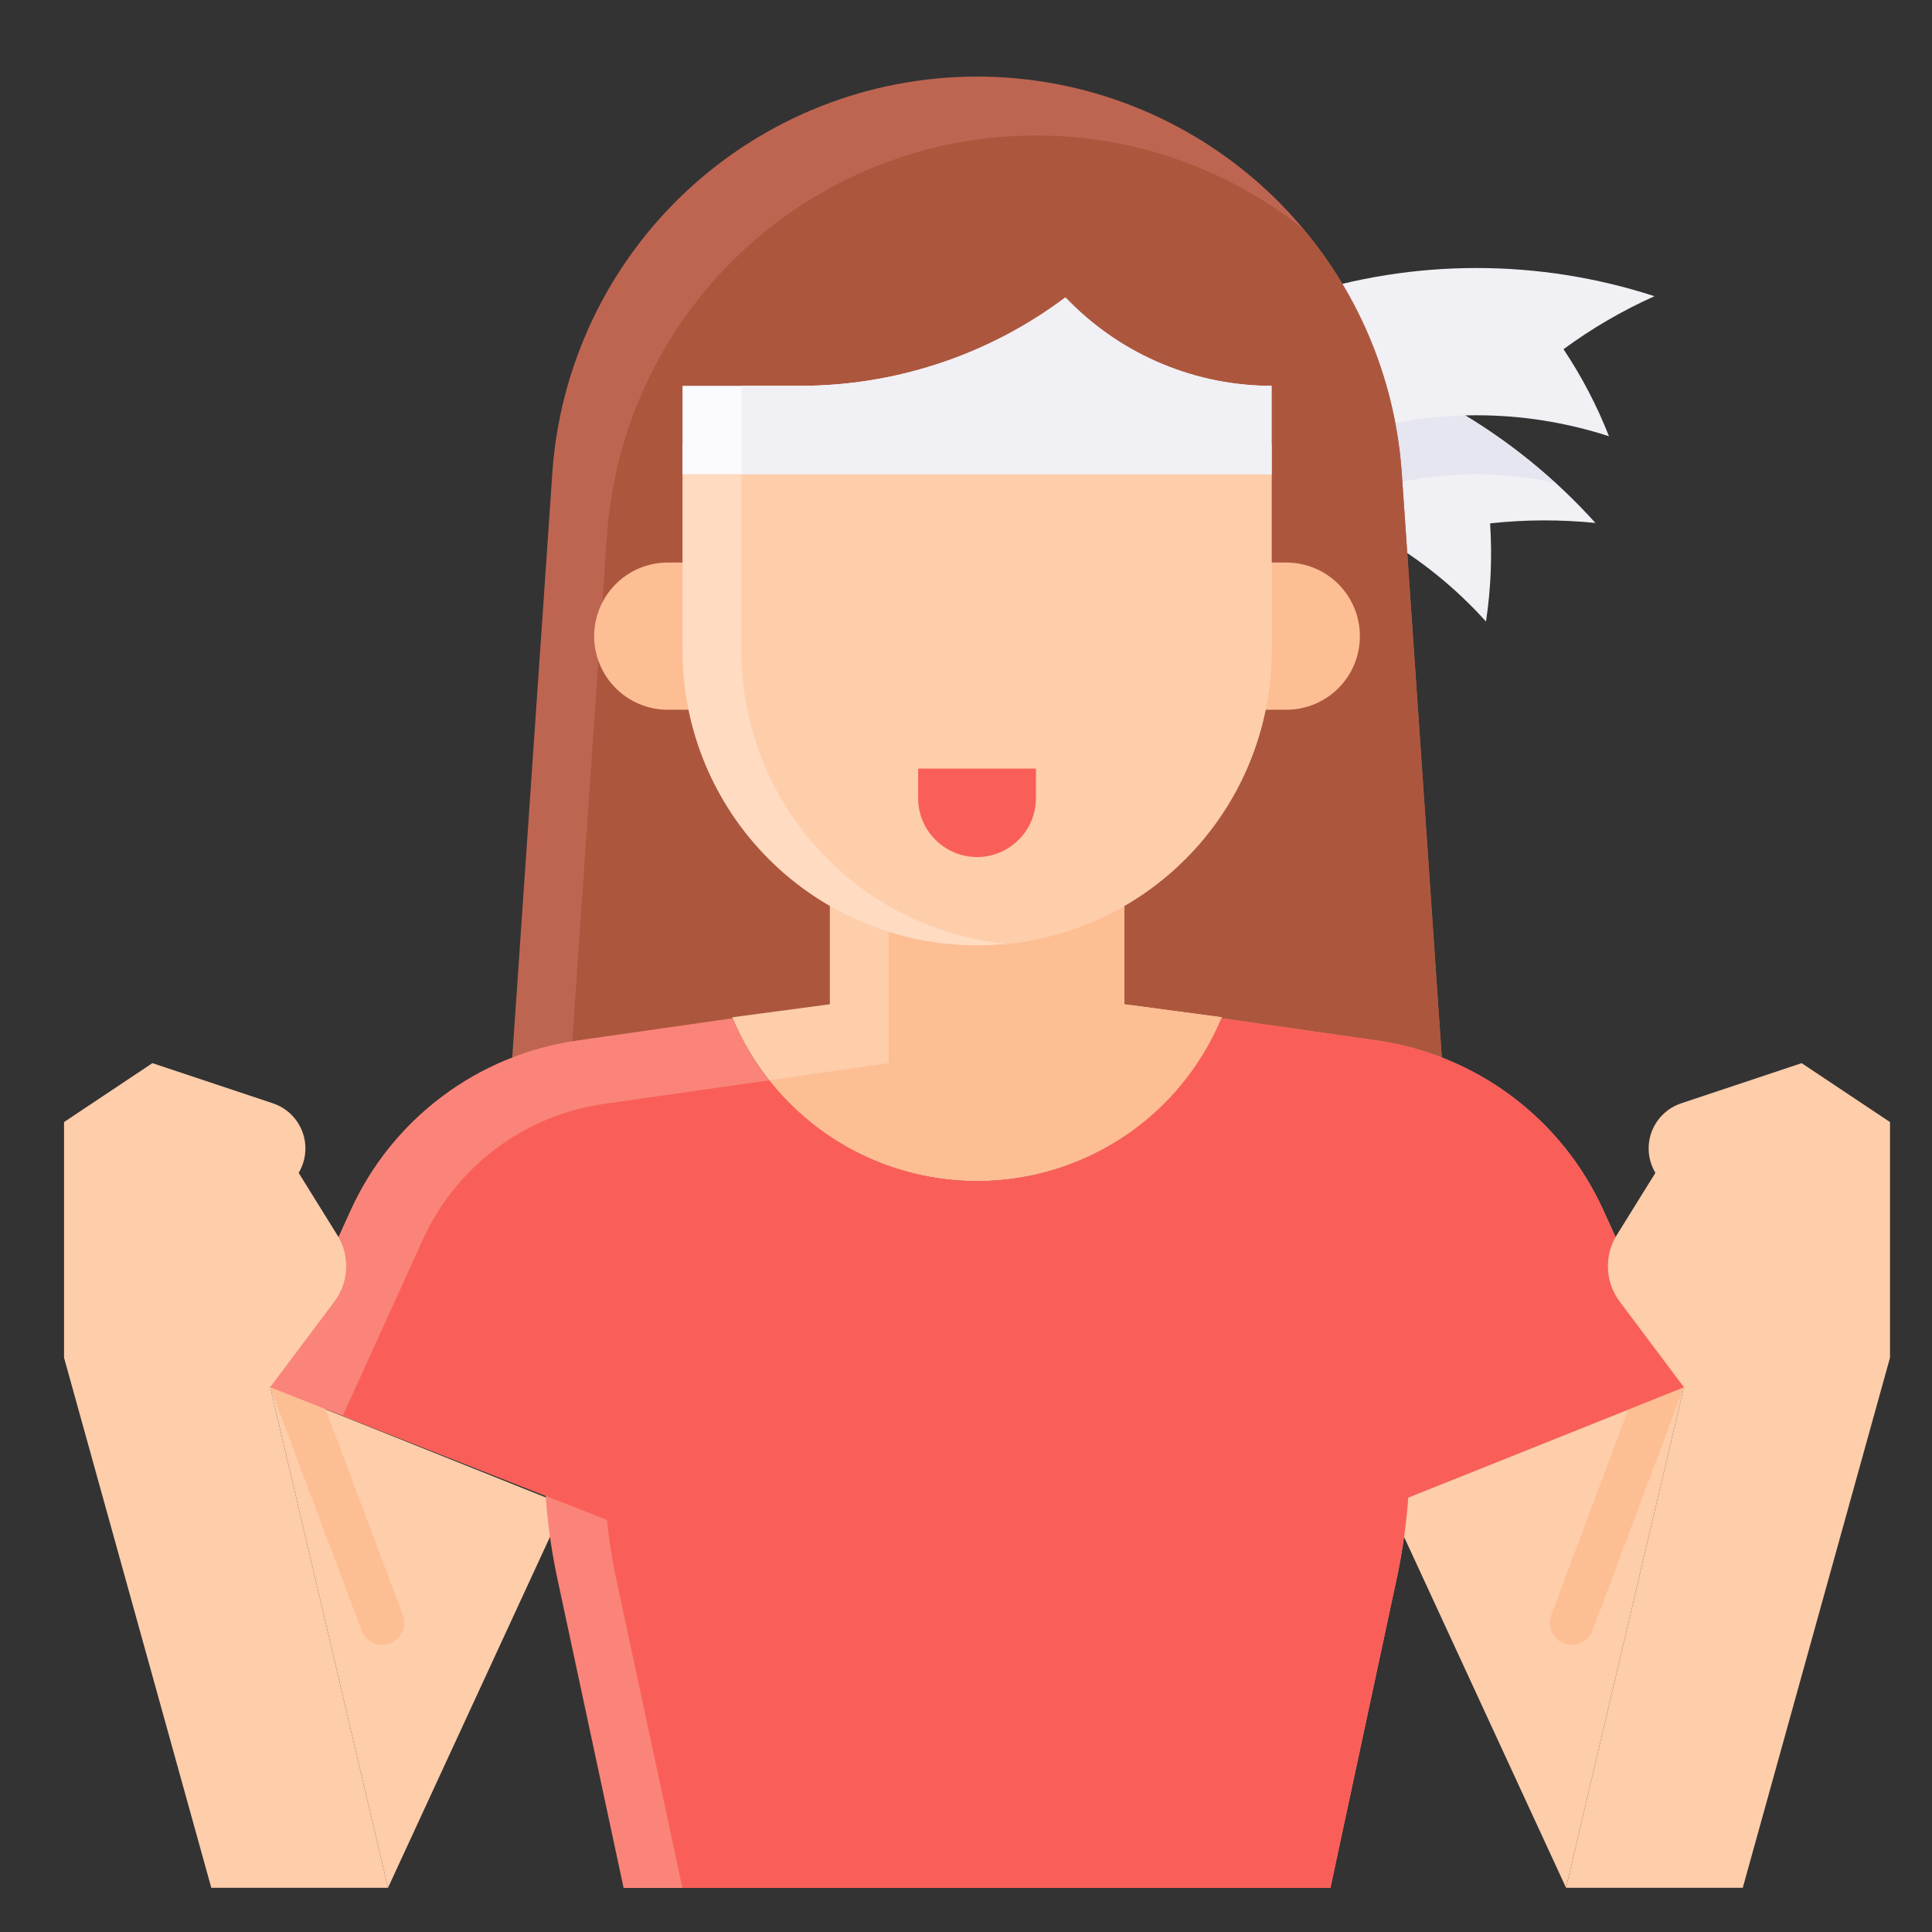
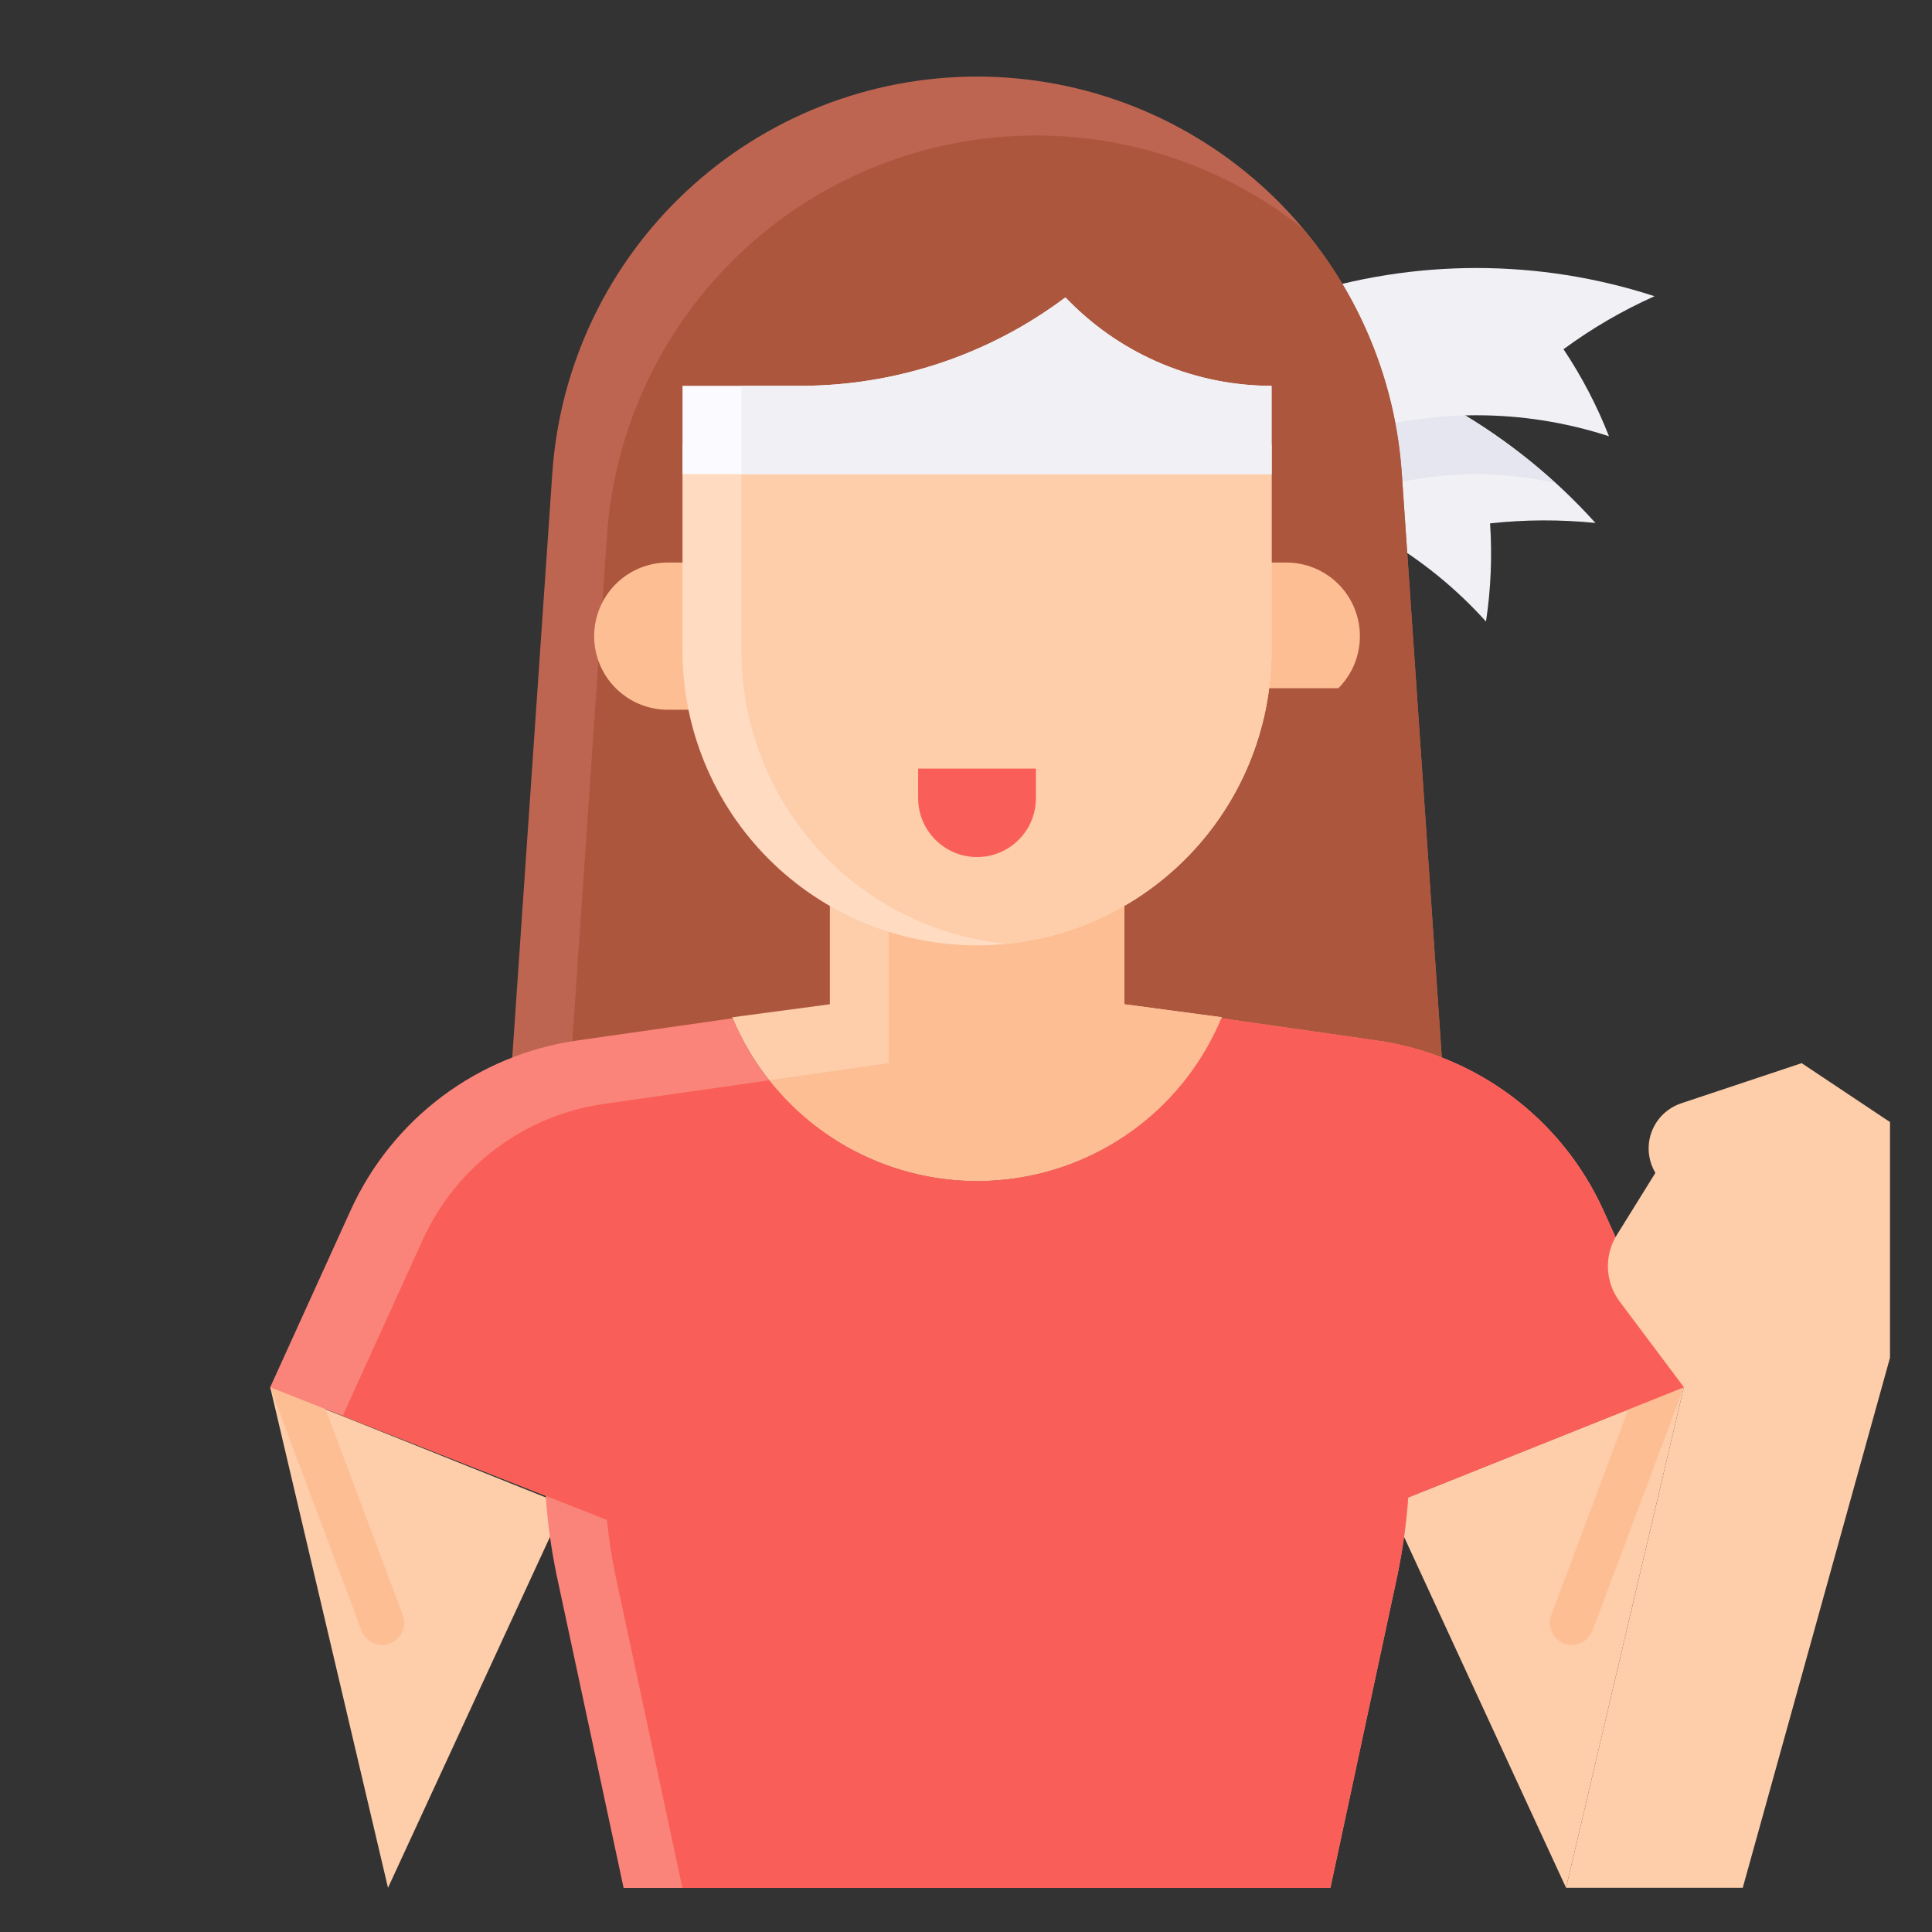
<svg xmlns="http://www.w3.org/2000/svg" width="41" height="41" viewBox="0 0 41 41" fill="none">
  <rect x="0" y="0" width="41" height="41" fill="#333333" stroke="none" />
  <g clip-path="url(#clip0_3166_8997)">
    <path d="M33.234 40.062L29.484 31.938L35.734 29.438" fill="#FECDAA" />
    <path d="M32.921 34.273L34.733 29.438H35.733L33.796 34.602C33.774 34.66 33.742 34.712 33.7 34.757C33.657 34.802 33.607 34.839 33.551 34.864C33.495 34.89 33.434 34.904 33.373 34.906C33.311 34.908 33.25 34.898 33.192 34.876C33.076 34.832 32.983 34.744 32.932 34.631C32.881 34.518 32.877 34.389 32.921 34.273Z" fill="#FDBE94" />
    <path d="M8.234 40.062L11.984 31.938L5.734 29.438" fill="#FECDAA" />
    <path d="M8.547 34.273L6.734 29.438H5.734L7.672 34.602C7.693 34.66 7.726 34.712 7.768 34.757C7.81 34.802 7.861 34.839 7.917 34.864C7.973 34.89 8.034 34.904 8.095 34.906C8.157 34.908 8.218 34.898 8.276 34.876C8.391 34.832 8.485 34.744 8.536 34.631C8.587 34.518 8.591 34.389 8.547 34.273Z" fill="#FDBE94" />
    <path d="M31.535 13.19C30.249 11.761 28.544 10.777 26.664 10.377C26.881 9.358 27.098 8.339 27.314 7.32C29.84 7.857 32.13 9.18 33.858 11.098C33.114 11.023 32.365 11.025 31.622 11.107C31.668 11.803 31.639 12.501 31.535 13.19Z" fill="#F0F0F5" />
    <path d="M33.005 10.25C31.403 8.786 29.44 7.774 27.317 7.32L27.023 8.7L27.659 10.655C27.76 10.688 27.861 10.717 27.96 10.757L28.907 10.449C30.231 10.016 31.648 9.947 33.008 10.25H33.005Z" fill="#E6E6F0" />
    <path d="M34.145 9.258C32.317 8.664 30.348 8.664 28.52 9.258L27.555 6.286C30.01 5.488 32.655 5.488 35.111 6.286C34.429 6.591 33.782 6.968 33.18 7.411C33.567 7.99 33.891 8.61 34.145 9.258Z" fill="#F0F0F5" />
    <path d="M30.734 24.438H10.734L11.721 10.043C11.877 7.759 12.895 5.619 14.568 4.057C16.241 2.494 18.445 1.625 20.734 1.625C23.024 1.625 25.228 2.494 26.901 4.057C28.574 5.619 29.592 7.759 29.748 10.043L30.734 24.438Z" fill="#BE6552" />
    <path d="M27.632 4.836C26.024 3.564 24.034 2.873 21.984 2.875C19.672 2.875 17.445 3.752 15.755 5.331C14.064 6.909 13.036 9.071 12.879 11.378L11.984 24.438H30.734L29.748 10.043C29.617 8.125 28.876 6.301 27.632 4.836Z" fill="#AC573D" />
    <path d="M20.736 25.062C21.849 25.062 22.936 24.732 23.861 24.114C24.786 23.496 25.507 22.617 25.933 21.589L23.861 21.312V17.562H17.611V21.312L15.539 21.589C15.965 22.617 16.686 23.496 17.61 24.114C18.536 24.732 19.623 25.062 20.736 25.062Z" fill="#FECDAA" />
    <path d="M16.328 22.924C16.934 23.692 17.73 24.289 18.637 24.655C19.545 25.021 20.532 25.143 21.501 25.01C22.471 24.877 23.388 24.493 24.164 23.896C24.939 23.3 25.545 22.511 25.921 21.608C25.924 21.601 25.929 21.595 25.931 21.588L23.859 21.312V17.562H18.859V22.562L16.328 22.924Z" fill="#FDBE94" />
-     <path d="M26.359 11.938H27.297C27.711 11.938 28.109 12.102 28.402 12.395C28.695 12.688 28.859 13.086 28.859 13.5C28.859 13.914 28.695 14.312 28.402 14.605C28.109 14.898 27.711 15.062 27.297 15.062H26.359V11.938Z" fill="#FDBE94" />
+     <path d="M26.359 11.938H27.297C27.711 11.938 28.109 12.102 28.402 12.395C28.695 12.688 28.859 13.086 28.859 13.5C28.859 13.914 28.695 14.312 28.402 14.605H26.359V11.938Z" fill="#FDBE94" />
    <path d="M15.109 15.062H14.172C13.758 15.062 13.36 14.898 13.067 14.605C12.774 14.312 12.609 13.914 12.609 13.5C12.609 13.086 12.774 12.688 13.067 12.395C13.36 12.102 13.758 11.938 14.172 11.938H15.109V15.062Z" fill="#FDBE94" />
    <path d="M20.734 20.062C19.077 20.062 17.487 19.404 16.315 18.232C15.143 17.06 14.484 15.47 14.484 13.812V9.438H26.984V13.812C26.984 15.47 26.326 17.06 25.154 18.232C23.982 19.404 22.392 20.062 20.734 20.062Z" fill="#FFDBC1" />
    <path d="M15.734 13.812C15.734 15.362 16.31 16.856 17.349 18.005C18.389 19.154 19.818 19.876 21.359 20.031C22.901 19.876 24.33 19.154 25.369 18.005C26.409 16.856 26.984 15.362 26.984 13.812V9.438H15.734V13.812Z" fill="#FECDAA" />
    <path d="M22.609 6.312C20.987 7.53 19.013 8.188 16.984 8.188H14.484V10.062H26.984V8.188C26.192 8.188 25.407 8.031 24.675 7.728C23.943 7.425 23.277 6.98 22.717 6.42L22.609 6.312Z" fill="#FAFAFF" />
    <path d="M22.717 6.42L22.609 6.312C20.987 7.53 19.013 8.188 16.984 8.188H15.734V10.062H26.984V8.188C26.192 8.188 25.407 8.031 24.675 7.728C23.943 7.425 23.277 6.98 22.717 6.42Z" fill="#F0F0F5" />
    <path d="M19.484 16.312H21.984V16.938C21.984 17.269 21.853 17.587 21.618 17.821C21.384 18.056 21.066 18.188 20.734 18.188C20.403 18.188 20.085 18.056 19.851 17.821C19.616 17.587 19.484 17.269 19.484 16.938V16.312Z" fill="#F95F58" />
    <path d="M35.734 29.44L34.026 25.682C33.592 24.726 32.924 23.895 32.084 23.266C31.244 22.637 30.259 22.229 29.22 22.081L25.922 21.609C25.495 22.633 24.774 23.507 23.851 24.122C22.928 24.737 21.844 25.065 20.734 25.065C19.625 25.065 18.541 24.737 17.618 24.122C16.695 23.507 15.974 22.633 15.547 21.609L12.249 22.081C11.21 22.229 10.225 22.637 9.385 23.266C8.545 23.895 7.877 24.726 7.442 25.682L5.734 29.44L11.581 31.744C11.619 32.309 11.697 32.87 11.812 33.425L13.234 40.065H28.234L29.657 33.425C29.77 32.882 29.846 32.332 29.886 31.779L35.734 29.44Z" fill="#FA8479" />
-     <path d="M5.734 29.438L7.097 27.621C7.248 27.42 7.335 27.178 7.346 26.926C7.357 26.675 7.292 26.426 7.159 26.212L6.338 24.89C6.416 24.761 6.463 24.615 6.477 24.465C6.491 24.315 6.471 24.163 6.419 24.022C6.366 23.88 6.283 23.752 6.175 23.647C6.066 23.542 5.936 23.463 5.793 23.415L3.234 22.562L1.359 23.812V28.812L4.484 40.062H8.234" fill="#FECDAA" />
    <path d="M34.023 25.682C33.589 24.726 32.921 23.895 32.081 23.266C31.241 22.637 30.256 22.229 29.217 22.081L25.919 21.609C25.543 22.512 24.937 23.302 24.162 23.898C23.386 24.495 22.468 24.879 21.499 25.012C20.53 25.145 19.543 25.023 18.635 24.657C17.728 24.291 16.932 23.694 16.326 22.926L12.818 23.426C11.987 23.544 11.199 23.871 10.527 24.374C9.855 24.877 9.321 25.542 8.973 26.306L7.273 30.046L12.88 32.256C12.92 32.648 12.979 33.037 13.059 33.423L14.482 40.065H28.232L29.655 33.425C29.767 32.882 29.843 32.332 29.883 31.779L35.732 29.44L34.023 25.682Z" fill="#F95F58" />
    <path d="M35.734 29.438L34.372 27.621C34.221 27.42 34.134 27.178 34.123 26.926C34.112 26.675 34.177 26.426 34.309 26.212L35.13 24.89C35.053 24.761 35.005 24.615 34.991 24.465C34.977 24.315 34.997 24.163 35.049 24.022C35.102 23.88 35.185 23.752 35.294 23.647C35.402 23.542 35.532 23.463 35.676 23.415L38.234 22.562L40.109 23.812V28.812L36.984 40.062H33.234" fill="#FECDAA" />
  </g>
  <defs>
    <clipPath id="clip0_3166_8997">
      <rect width="40" height="40" fill="white" transform="translate(0.734 0.688)" />
    </clipPath>
  </defs>
</svg>